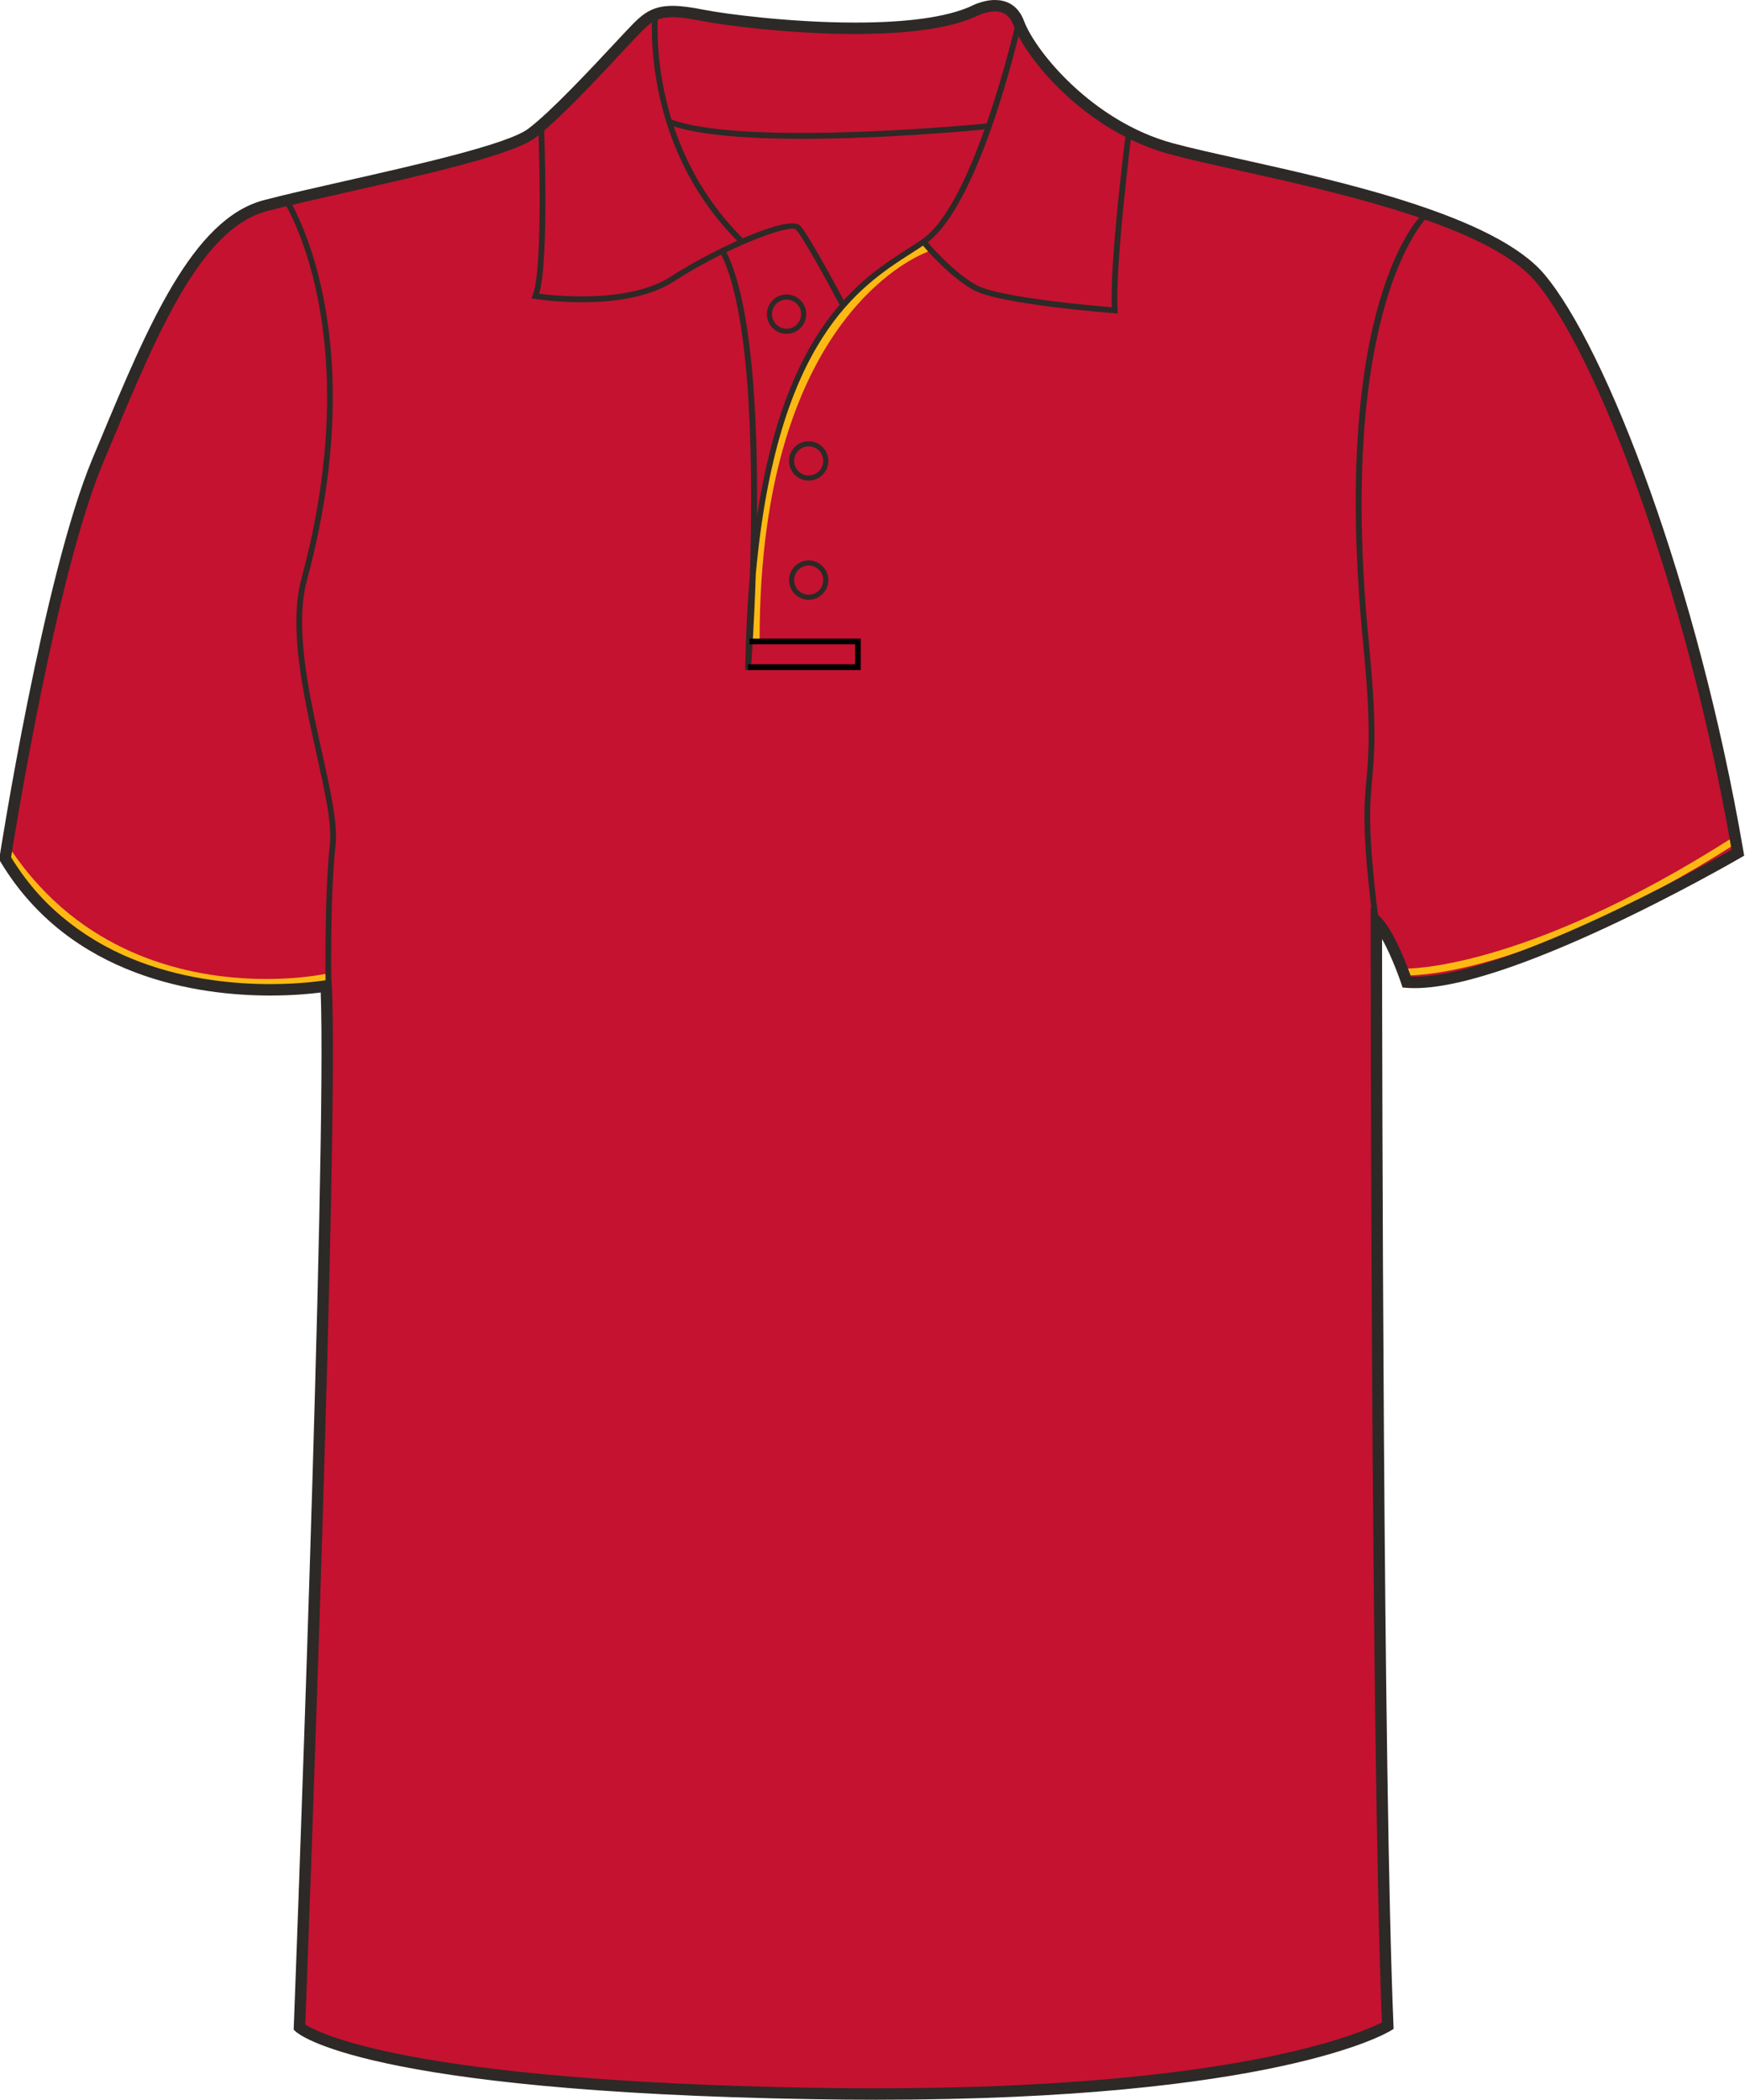
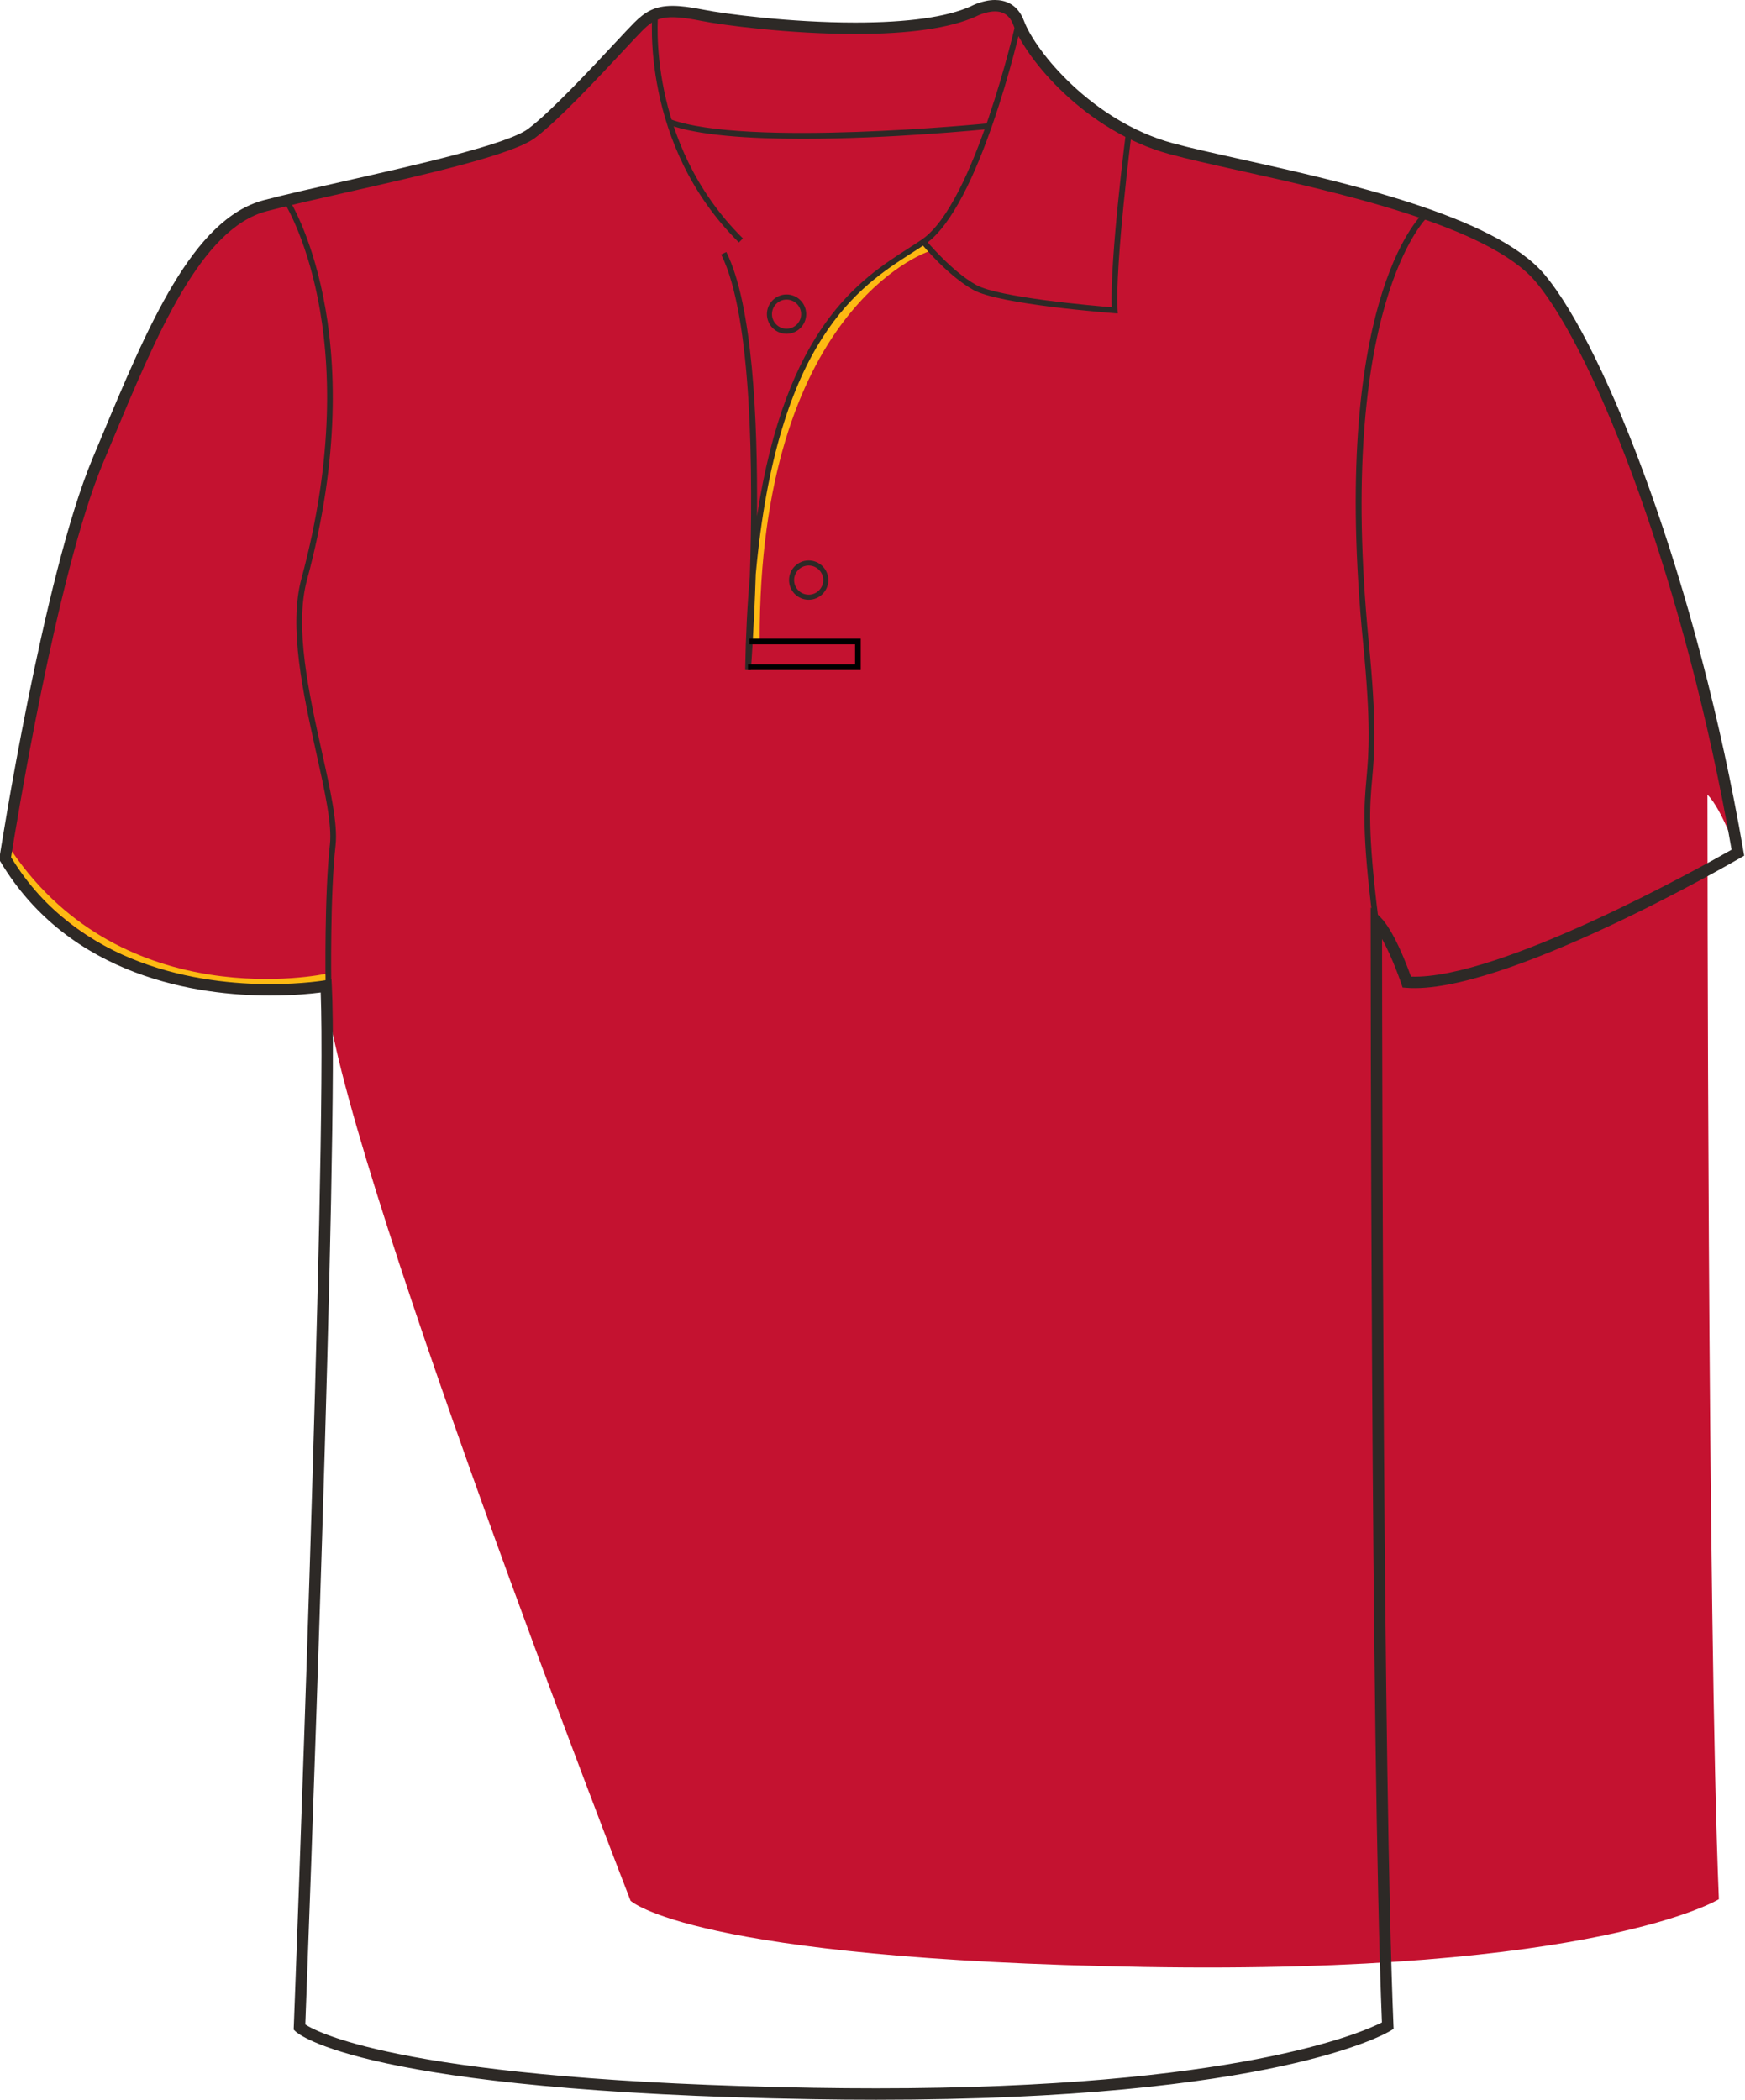
<svg xmlns="http://www.w3.org/2000/svg" version="1.1" id="Layer_1" x="0px" y="0px" width="664.975px" height="800.002px" viewbox="-0.315 0 664.975 800.002" enable-background="new -0.315 0 664.975 800.002" xml:space="preserve" class="svg0">
  <g id="front">
-     <path id="primary" fill="#C41230" d="M124.274,376.729c0,0-90.337,9.721-122.319-48.589c0,0,16.462-106.569,35.312-151.524   c18.854-44.954,36.251-89.912,63.808-97.16c27.553-7.25,89.909-18.85,101.506-27.549c11.602-8.702,34.801-34.804,40.603-40.603   c5.803-5.802,10.154-7.255,24.652-4.353c14.502,2.9,76.855,10.154,102.962-1.449c0,0,13.052-7.25,17.399,4.35   c4.352,11.601,26.104,39.153,58.001,47.853c31.904,8.702,117.454,21.751,140.661,49.303   c23.207,27.552,58.014,117.461,75.408,218.968c0,0-89.912,52.203-126.158,49.302c0,0-5.805-17.399-11.604-23.201   c0,0,0,316.421,4.35,420.827c0,0-46.398,28.711-218.959,25.813c-172.563-2.9-195.766-25.23-195.766-25.23   S127.174,433.288,124.274,376.729z" class="primary" />
+     <path id="primary" fill="#C41230" d="M124.274,376.729c0,0-90.337,9.721-122.319-48.589c0,0,16.462-106.569,35.312-151.524   c18.854-44.954,36.251-89.912,63.808-97.16c27.553-7.25,89.909-18.85,101.506-27.549c11.602-8.702,34.801-34.804,40.603-40.603   c5.803-5.802,10.154-7.255,24.652-4.353c14.502,2.9,76.855,10.154,102.962-1.449c0,0,13.052-7.25,17.399,4.35   c4.352,11.601,26.104,39.153,58.001,47.853c31.904,8.702,117.454,21.751,140.661,49.303   c23.207,27.552,58.014,117.461,75.408,218.968c0,0-5.805-17.399-11.604-23.201   c0,0,0,316.421,4.35,420.827c0,0-46.398,28.711-218.959,25.813c-172.563-2.9-195.766-25.23-195.766-25.23   S127.174,433.288,124.274,376.729z" class="primary" />
    <g id="secondary" class="secondary">
      <path fill="#FDB913" d="M101.484,375.591c-26.543,0-70.108-7.3-99.085-49.76l2.155-1.471    c42.923,62.903,118.742,46.849,119.501,46.676l0.568,2.547C124.362,373.64,115.191,375.591,101.484,375.591z" class="secondary" />
-       <path fill="#FDB913" d="M535.977,371.667c-0.418,0-0.688-0.008-0.797-0.013l0.105-2.608c0.441,0,44.602,1.061,124.137-49.406    l1.396,2.206C585.358,369.719,542.426,371.667,535.977,371.667z" class="secondary" />
      <path fill="#FDB913" d="M286.218,244.158c-0.326-128.622,65.743-151.148,66.411-151.36l0.992,3.111    c-0.646,0.208-64.458,22.208-64.137,148.242L286.218,244.158z" class="secondary" />
    </g>
    <g id="Layer_4">
-       <path fill="none" stroke="#515254" stroke-width="2px" stroke-miterlimit="10" d="M520.514,295.522" />
      <path d="M305.789,52.886c-20.313,0-39.931-1.293-51.022-5.4l0.754-2.039c28.8,10.663,119.861,1.663,120.781,1.569l0.22,2.165    C374.181,49.413,339.072,52.886,305.789,52.886z" fill="#2D2926" stroke-width="2px" />
    </g>
    <path d="M333.924,800.002c-7.833,0-15.932-0.068-24.073-0.205c-171.449-2.883-196.264-24.9-197.236-25.838l-0.703-0.678   l0.037-0.975c0.127-3.354,12.673-331.775,10.261-394.164c-3.438,0.45-10.29,1.157-19.28,1.157   c-26.988,0-76.236-6.643-102.84-51.132l-0.403-0.674l0.12-0.775c0.166-1.071,16.723-107.351,35.456-152.033l2.987-7.138   c18.07-43.274,35.138-84.145,62.271-91.282c8.051-2.12,19.123-4.622,30.847-7.272c27.646-6.25,62.059-14.026,69.91-19.916   c8.549-6.413,23.958-22.925,33.162-32.788c3.201-3.428,5.729-6.139,7.203-7.614c4.082-4.081,7.784-6.442,14.648-6.442   c3.078,0,6.882,0.476,11.971,1.494c7.626,1.525,32.733,4.873,57.657,4.873c19.973,0,34.772-2.077,43.994-6.175   C369.922,2.411,374.313,0,379.147,0c3.688,0,8.605,1.387,11.081,7.998c4.393,11.703,26.145,38.227,56.537,46.52   c6.681,1.822,15.717,3.832,26.173,6.159c38.546,8.577,96.794,21.54,115.582,43.84c23.559,27.976,58.387,117.917,75.885,220   l0.256,1.489l-1.309,0.76c-3.598,2.091-91.059,52.502-127.426,49.591l-1.436-0.113l-0.453-1.366   c-0.047-0.13-3.389-10.065-7.369-17.106c0.039,46.578,0.402,319.252,4.346,413.956l0.055,1.271l-1.08,0.668   C528.256,774.736,485.658,800.002,333.924,800.002z M116.339,771.328c5.063,3.281,40.023,21.535,193.589,24.115   c8.117,0.137,16.19,0.203,23.996,0.203c137.213,0,185.17-21.266,192.696-25.102c-4.248-104.625-4.299-416.409-4.299-419.561v-5.25   l3.715,3.71c5.16,5.162,10.104,18.302,11.646,22.651c33.656,1.22,111.145-42.069,122.178-48.349   c-17.455-100.732-51.596-189.038-74.672-216.434c-17.832-21.174-75.221-33.944-113.189-42.396   c-10.518-2.339-19.597-4.36-26.374-6.208c-32.292-8.809-54.666-36.383-59.469-49.188c-1.306-3.483-3.599-5.174-7.01-5.174   c-3.661,0-7.265,1.945-7.303,1.963c-9.948,4.434-25.345,6.637-45.929,6.637c-25.248,0-50.751-3.404-58.511-4.956   c-14.134-2.825-17.501-1.428-22.688,3.757c-1.42,1.421-3.927,4.107-7.099,7.506c-9.907,10.613-24.877,26.654-33.734,33.3   c-8.598,6.448-42.049,14.009-71.562,20.678c-11.686,2.642-22.723,5.135-30.697,7.235c-25.054,6.592-41.72,46.5-59.364,88.752   l-2.989,7.146C21.583,218.551,5.766,316.836,4.223,326.601c25.596,42.046,72.774,48.342,98.702,48.342   c12.466,0,20.889-1.438,20.974-1.451l2.417-0.421l0.126,2.452C129.237,429.898,117.169,749.496,116.339,771.328z" fill="#2D2926" stroke-width="2px" />
-     <path d="M320.177,116.513c-3.813-7.201-14.276-26.456-16.859-29.038c-2.265-2.256-26.555,6.816-46.494,19.72   c-18.625,12.052-51.575,6.911-52.97,6.687l-1.343-0.217l0.504-1.261c4.214-10.538,2.12-64.266,2.102-64.809l2.172-0.085   c0.086,2.15,1.996,51.126-1.815,64.403c6.28,0.82,34.245,3.757,50.167-6.543c16.396-10.607,44.918-23.73,49.212-19.43   c3.342,3.34,16.681,28.488,17.246,29.559L320.177,116.513z" fill="#2D2926" stroke-width="2px" />
    <path d="M281.571,92.373c-37.72-37.324-32.997-86.852-32.945-87.348l2.162,0.227c-0.05,0.486-4.646,49.007,32.31,85.575   L281.571,92.373z" fill="#2D2926" stroke-width="2px" />
    <path d="M286.139,255.364l-2.172-0.102c0.214-12.893,0.822-24.681,1.772-35.492c1.255-38.903,0.996-98.998-10.903-122.789   l1.944-0.974c10.019,20.04,12.018,63.979,11.693,100.677c11.022-72.157,39.403-90.348,57.734-102.092   c1.82-1.167,3.535-2.266,5.11-3.344c20.074-13.737,35.652-82.037,35.813-82.727l2.122,0.478   c-0.639,2.846-15.926,69.828-36.702,84.042c-1.594,1.089-3.327,2.201-5.168,3.378c-19.717,12.634-51.252,32.833-59.372,122.311   C287.359,238.906,286.267,253.667,286.139,255.364z" fill="#2D2926" stroke-width="2px" />
    <path d="M425.969,119.425l-1.247-0.094c-1.784-0.133-43.854-3.344-53.737-8.833c-9.854-5.478-19.481-17.169-19.888-17.666   l1.684-1.375c0.098,0.117,9.774,11.866,19.267,17.138c8.56,4.757,44.48,7.888,51.614,8.47c-0.732-18.311,5.25-65.432,5.51-67.474   l2.157,0.274c-0.066,0.51-6.502,51.213-5.434,68.312L425.969,119.425z" fill="#2D2926" stroke-width="2px" />
-     <path fill="none" stroke="#515254" stroke-width="2px" stroke-miterlimit="10" d="M275.808,96.493" />
    <polygon points="328.012,255.28 285.027,255.28 285.027,253.105 325.838,253.105 325.838,245.493 285.596,245.493 285.596,243.318    328.012,243.318  " />
    <path d="M308.166,228.513c-4.128,0-7.488-3.359-7.488-7.487c0-4.13,3.36-7.491,7.488-7.491c4.127,0,7.487,3.361,7.487,7.491   C315.651,225.156,312.293,228.513,308.166,228.513z M308.166,215.47c-3.063,0-5.554,2.492-5.554,5.556s2.489,5.553,5.554,5.553   c3.062,0,5.553-2.491,5.553-5.553C313.719,217.962,311.227,215.47,308.166,215.47z" fill="#2D2926" stroke-width="2px" />
-     <path d="M308.166,183.102c-4.128,0-7.488-3.36-7.488-7.491c0-4.128,3.36-7.488,7.488-7.488c4.127,0,7.487,3.36,7.487,7.488   C315.651,179.742,312.293,183.102,308.166,183.102z M308.166,170.058c-3.063,0-5.554,2.491-5.554,5.553   c0,3.065,2.489,5.556,5.554,5.556c3.062,0,5.553-2.494,5.553-5.556S311.227,170.058,308.166,170.058z" fill="#2D2926" stroke-width="2px" />
    <path d="M299.738,127.182c-4.13,0-7.488-3.36-7.488-7.491c0-4.128,3.36-7.489,7.488-7.489c4.127,0,7.485,3.361,7.485,7.489   C307.221,123.822,303.865,127.182,299.738,127.182z M299.738,114.138c-3.063,0-5.559,2.491-5.559,5.554   c0,3.064,2.493,5.556,5.559,5.556c3.063,0,5.554-2.494,5.554-5.556C305.291,116.629,302.8,114.138,299.738,114.138z" fill="#2D2926" stroke-width="2px" />
    <path d="M124.068,374.661c-0.007-0.332-0.499-33.521,1.655-52.941c0.849-7.616-1.942-20.198-5.177-34.77   c-4.998-22.519-10.661-48.041-5.666-66.539c25.294-93.696-6.465-143.136-6.789-143.624l1.813-1.204   c0.329,0.496,32.646,50.667,7.073,145.394c-4.854,17.983,0.746,43.229,5.688,65.502c3.274,14.76,6.102,27.509,5.217,35.479   c-2.143,19.285-1.647,52.337-1.645,52.668L124.068,374.661z" fill="#2D2926" stroke-width="2px" />
    <path d="M523.055,349.81c-4.111-33.098-3.244-42.811-2.328-53.095c0.891-9.953,1.803-20.245-1.299-51.989   c-12.6-128.979,21.439-162.116,22.896-163.463l1.479,1.596c-0.348,0.326-34.68,34.012-22.207,161.66   c3.121,31.944,2.193,42.338,1.295,52.39c-0.908,10.167-1.762,19.767,2.32,52.636L523.055,349.81z" fill="#2D2926" stroke-width="2px" />
  </g>
</svg>